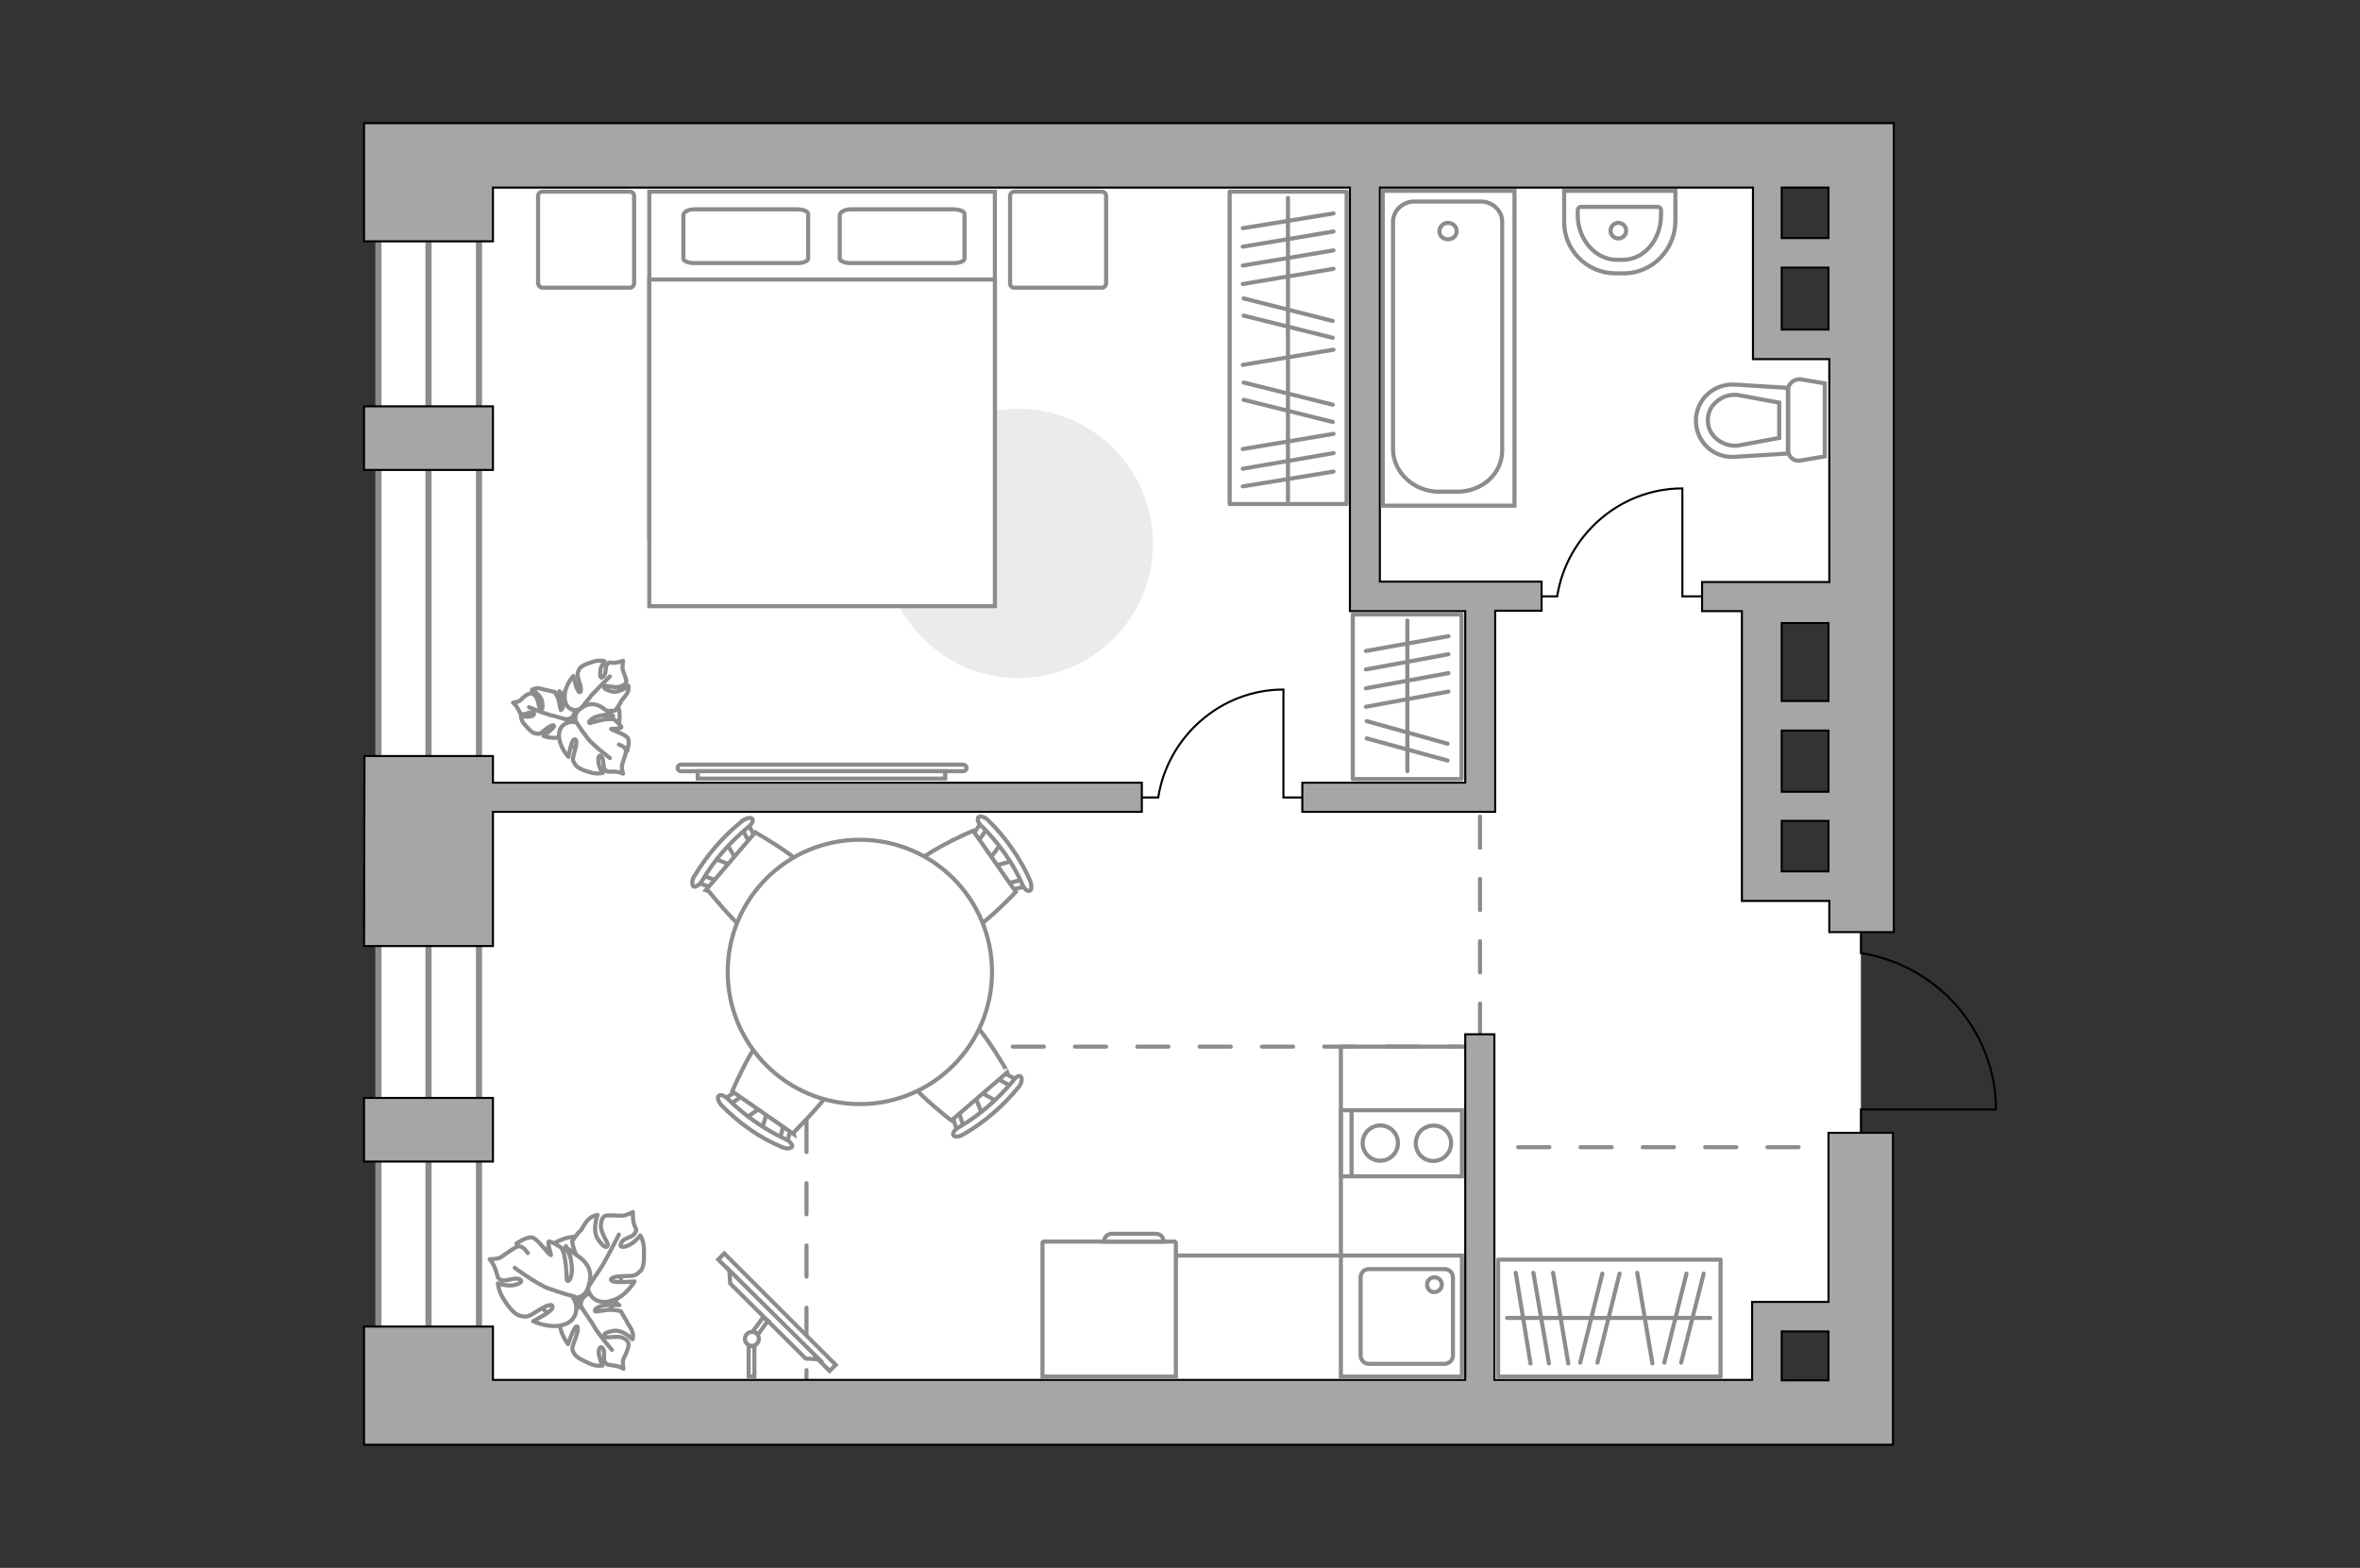
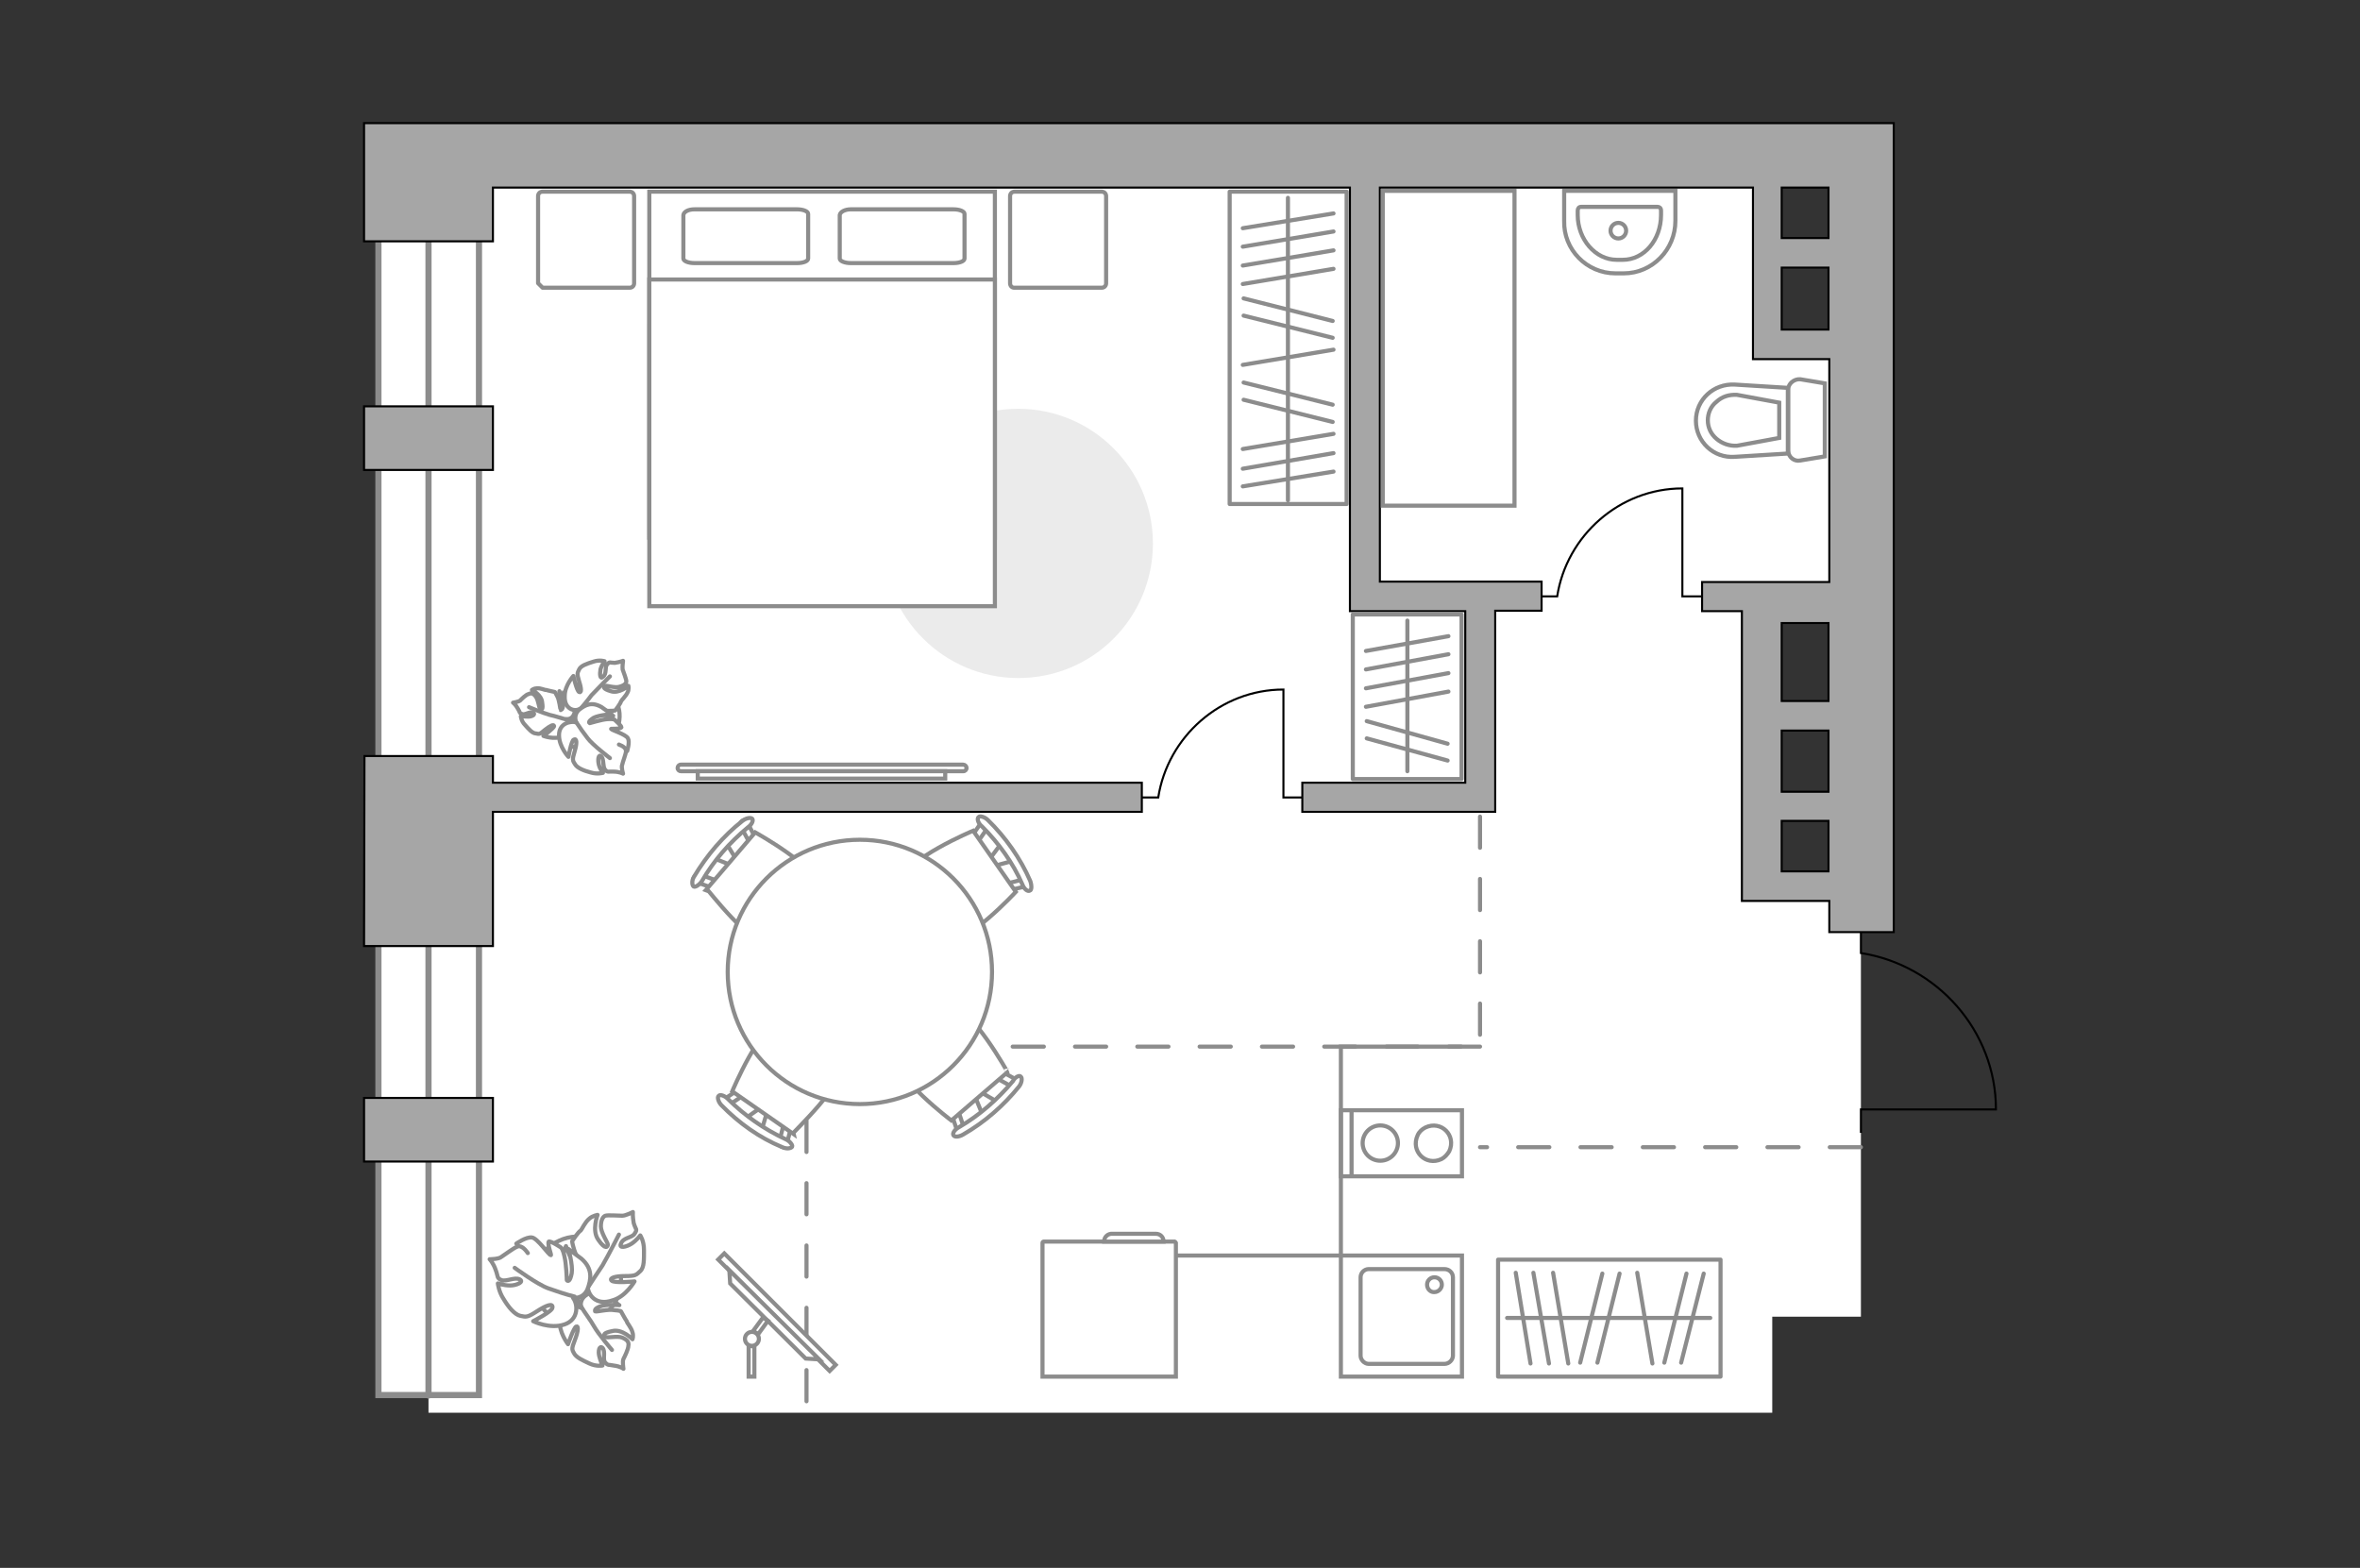
<svg xmlns="http://www.w3.org/2000/svg" version="1.1" id="Слой_1" x="0px" y="0px" viewBox="0 0 575 382" style="enable-background:new 0 0 575 382;" xml:space="preserve">
  <rect x="0" y="0" width="575" height="382" fill="#333333" stroke="none" />
  <style type="text/css">
	.st0{fill:#FFFFFF;}
	.st1{fill:#FFFFFF;stroke:#8C8C8C;stroke-width:1.5;stroke-linecap:round;stroke-miterlimit:10;}
	.st2{fill:none;stroke:#8C8C8C;stroke-width:1.5;stroke-linecap:round;stroke-miterlimit:10;}
	.st3{fill:none;stroke:#8C8C8C;stroke-linecap:round;stroke-linejoin:round;stroke-miterlimit:10;stroke-dasharray:7.591;}
	.st4{fill:none;stroke:#000000;stroke-width:0.5;stroke-miterlimit:10;}
	.st5{fill:#A6A6A6;stroke:#000000;stroke-width:0.5;stroke-miterlimit:10;}
	.st6{fill:none;stroke:#8C8C8C;stroke-miterlimit:10;}
	.st7{fill:none;stroke:#8C8C8C;stroke-miterlimit:10;}
	.st8{fill:#FFFFFF;stroke:#8C8C8C;stroke-miterlimit:10;}
	.st9{fill:#EBEBEB;}
	.st10{fill:#FFFFFF;stroke:#8C8C8C;stroke-linecap:round;stroke-linejoin:round;stroke-miterlimit:10;}
	.st11{fill:none;stroke:#8C8C8C;stroke-linecap:round;stroke-linejoin:round;stroke-miterlimit:10;}
	.st12{fill:#FFFFFF;stroke:#8C8C8C;stroke-width:1;stroke-miterlimit:10.001;}
	.st13{fill:#FFFFFF;stroke:#8C8C8C;stroke-width:1;stroke-miterlimit:9.998;}
</style>
  <g id="bg">
    <polygon class="st0" points="431.8,320.8 453.4,320.8 453.4,215.9 430.5,215.9 430.5,145.3 453.4,145.3 453.4,82.8 431.8,82.8    431.8,36.7 104.4,36.7 104.4,344.2 431.8,344.2  " />
  </g>
  <g id="windows">
    <rect x="92.2" y="36.7" class="st1" width="24.5" height="303.2" />
    <line class="st2" x1="104.4" y1="36.7" x2="104.4" y2="340" />
  </g>
  <g id="plan">
    <line class="st3" x1="453.4" y1="279.5" x2="360.6" y2="279.5" />
    <line class="st3" x1="360.6" y1="252.1" x2="360.6" y2="194.3" />
    <polyline class="st3" points="360.6,255 196.5,255 196.5,344.2  " />
    <path class="st4" d="M453.4,276v-5.7h32.9c0-19.2-14.4-35.2-32.9-38.1V227" />
    <path class="st4" d="M317.3,194.3h-4.6V168c-15.3,0-28.2,11.5-30.5,26.3h-4.1" />
    <path class="st4" d="M414.5,145.3h-4.6V119c-15.3,0-28.2,11.5-30.5,26.3h-4" />
    <g>
-       <path class="st5" d="M445.5,317.2h-18.6v19h-62.8V252H357v84.2H120.1v-13H88.7V352h372.5v-76h-15.7V317.2z M445.5,336.3h-11.4    v-11.9h11.4V336.3z" />
      <path class="st5" d="M88.7,30v28.8h31.4V45.7h208.8v103.2H357v41.8h-39.7v7.1h46.9h0.1v-49h11.3v-7.1h-39.4v-96h90.9v41.8h18.6    v54.3h-31v7.1h9.7v70.6h21.3v7.6h15.7V30H88.7z M445.5,80.3h-11.4V65.2h11.4V80.3z M445.5,58h-11.4V45.7h11.4V58z M445.5,212.3    h-11.4V200h11.4V212.3z M445.5,192.9h-11.4V178h11.4V192.9z M445.5,170.8h-11.4v-19h11.4V170.8z" />
      <rect x="88.7" y="99" class="st5" width="31.4" height="15.5" />
      <rect x="88.7" y="267.5" class="st5" width="31.4" height="15.5" />
      <polygon class="st5" points="120.1,197.8 278.2,197.8 278.2,190.7 120.1,190.7 120.1,189.7 120.1,184.2 88.8,184.2 88.7,230.5     120.1,230.5   " />
    </g>
    <g>
      <g>
        <rect x="326.7" y="270.5" class="st6" width="29.5" height="16.1" />
      </g>
      <line class="st6" x1="329.3" y1="286.7" x2="329.3" y2="270.5" />
      <ellipse class="st7" cx="336.3" cy="278.5" rx="4.3" ry="4.3" />
      <path class="st6" d="M353.1,280.5c1.8-3.9-2-7.6-5.8-5.8c-0.8,0.4-1.5,1-1.9,1.9c-1.8,3.9,2,7.6,5.8,5.8    C352,282,352.6,281.3,353.1,280.5z" />
    </g>
    <g>
      <g>
        <rect x="326.7" y="305.9" class="st6" width="29.5" height="29.5" />
      </g>
      <path class="st6" d="M354,330.3v-19.1c0-1.1-0.9-2-2.1-2h-18.4c-1.1,0-2,0.9-2,2v19.1c0,1,0.9,2,2,2h18.4    C353.1,332.3,354,331.3,354,330.3z" />
      <path class="st6" d="M347.7,313c0-1,0.8-1.8,1.8-1.8s1.8,0.8,1.8,1.8c0,0.9-0.8,1.8-1.8,1.8C348.6,314.9,347.7,314.1,347.7,313z" />
    </g>
    <g>
      <rect x="336.9" y="46.5" class="st6" width="32.1" height="76.7" />
-       <path class="st6" d="M366,109.4V54c0-2.7-2.4-4.9-5.2-4.9h-16.2c-2.8,0-5.2,2.2-5.2,4.9v55.4c0,5.7,5.1,10.4,11.2,10.4h4.4    C361.3,119.8,366.2,115.2,366,109.4z" />
-       <path class="st6" d="M352.8,54.3c-1.2,0-2.1,1-2.1,2c0,1.2,0.9,2,2.1,2s2.1-0.8,2.1-2C354.9,55.2,354,54.3,352.8,54.3z" />
    </g>
    <g>
      <path id="Vector_134_1_" class="st8" d="M381.1,53.8v-7.3h27.1v7.3c0,7-5.6,12.8-12.6,12.8h-2C386.6,66.6,380.9,60.8,381.1,53.8z" />
      <path id="Vector_133_1_" class="st8" d="M384.4,52.4v-1.1c0-0.5,0.3-0.9,0.8-0.9h18.7c0.4,0,0.8,0.3,0.8,0.9v1.1    c0,6-4.1,10.9-9.3,10.9h-1.5C388.7,63.3,384.4,58.3,384.4,52.4z" />
      <circle class="st8" cx="394.3" cy="56.2" r="1.9" />
    </g>
    <g>
-       <path id="wc_1_" class="st8" d="M423.2,96.3" />
      <g id="Group_26_1_">
        <path id="Vector_130_1_" class="st8" d="M438.6,92.4l6,1v17.8l-6,1c-1.4,0.3-2.9-0.8-2.9-2.4v-15     C435.7,93.5,437.1,92.3,438.6,92.4z" />
        <path id="Vector_131_1_" class="st8" d="M422.7,93.7l12.9,0.8v16l-12.9,0.8c-5.2,0.4-9.5-3.7-9.5-8.8S417.5,93.4,422.7,93.7z" />
        <path id="Vector_132_1_" class="st8" d="M433.5,98.1l-10.3-1.9c-1.9-0.1-3.6,0.4-5,1.7c-1.4,1.1-2.1,2.8-2.1,4.5s0.7,3.3,2.1,4.5     c1.4,1.2,3.2,1.8,5,1.7l10.3-1.9V98.1z" />
      </g>
    </g>
  </g>
  <g id="furniture">
    <g>
      <path id="Vector_8_2_" class="st8" d="M286.5,302.8v32.6H254v-32.6c0-0.2,0.2-0.3,0.3-0.3h31.9    C286.2,302.5,286.4,302.6,286.5,302.8z" />
      <path id="Vector_9_2_" class="st8" d="M271.1,300.6h10.5c1.1,0,1.9,0.8,1.9,1.9H269C269,301.4,269.9,300.5,271.1,300.6z" />
    </g>
    <path id="Vector_1_" class="st9" d="M215.3,132.4c0-18.1,14.7-32.8,32.8-32.8c18.1,0,32.8,14.7,32.8,32.8s-14.6,32.8-32.8,32.8   C230,165.2,215.2,150.4,215.3,132.4z" />
    <g>
      <rect x="365" y="306.9" class="st10" width="54.2" height="28.5" />
      <line class="st11" x1="402.6" y1="332.2" x2="398.9" y2="310.1" />
      <line class="st11" x1="382.1" y1="332.2" x2="378.4" y2="310.1" />
      <line class="st11" x1="377.4" y1="332.2" x2="373.6" y2="310.1" />
      <line class="st11" x1="372.9" y1="332.2" x2="369.3" y2="310.1" />
      <line class="st11" x1="389.2" y1="332" x2="394.6" y2="310.3" />
      <line class="st11" x1="385" y1="332" x2="390.4" y2="310.3" />
      <line class="st11" x1="409.6" y1="332" x2="415.1" y2="310.3" />
      <line class="st11" x1="405.5" y1="332" x2="410.9" y2="310.3" />
      <line class="st11" x1="416.7" y1="321.1" x2="367.2" y2="321.1" />
    </g>
    <g>
      <rect x="299.6" y="46.7" class="st10" width="28.5" height="76.1" />
      <line class="st11" x1="324.9" y1="56.4" x2="302.8" y2="60.1" />
      <line class="st11" x1="324.9" y1="52" x2="302.8" y2="55.6" />
      <line class="st11" x1="324.9" y1="85.2" x2="302.8" y2="88.9" />
      <line class="st11" x1="324.9" y1="61" x2="302.8" y2="64.7" />
      <line class="st11" x1="324.9" y1="65.5" x2="302.8" y2="69.2" />
      <line class="st11" x1="324.9" y1="105.7" x2="302.8" y2="109.4" />
      <line class="st11" x1="324.9" y1="110.4" x2="302.8" y2="114.2" />
      <line class="st11" x1="324.9" y1="114.9" x2="302.8" y2="118.5" />
      <line class="st11" x1="324.7" y1="98.6" x2="303" y2="93.2" />
      <line class="st11" x1="324.7" y1="102.8" x2="303" y2="97.4" />
      <line class="st11" x1="324.7" y1="78.2" x2="303" y2="72.7" />
      <line class="st11" x1="324.7" y1="82.3" x2="303" y2="76.9" />
      <line class="st11" x1="313.8" y1="48.2" x2="313.8" y2="121.9" />
    </g>
    <g>
      <rect x="329.6" y="149.7" class="st10" width="26.5" height="40.1" />
      <line class="st11" x1="342.9" y1="151.2" x2="342.9" y2="187.9" />
      <line class="st11" x1="352.9" y1="159.4" x2="332.8" y2="163.1" />
      <line class="st11" x1="352.9" y1="155" x2="332.8" y2="158.6" />
      <line class="st11" x1="352.9" y1="164" x2="332.8" y2="167.7" />
      <line class="st11" x1="352.9" y1="168.5" x2="332.8" y2="172.2" />
      <line class="st11" x1="352.7" y1="181.2" x2="333" y2="175.7" />
      <line class="st11" x1="352.7" y1="185.3" x2="333" y2="179.9" />
    </g>
    <g>
      <g id="Group_2_8_">
        <g id="Group_3_8_">
          <path id="Vector_10_8_" class="st8" d="M242.9,268.4l-4.6-2.7l-1,0.8l2,4.9L242.9,268.4z" />
        </g>
        <g id="Group_4_8_">
          <path id="Vector_11_8_" class="st8" d="M232.3,271c-0.4,0.2-0.4,0.7-0.3,0.9l1.4,4.2c0.1,0.4,0.5,0.5,1,0.2s0.7-0.8,0.6-1.1      l-1.4-4.2c-0.1-0.4-0.5-0.5-1-0.2C232.4,270.8,232.3,270.8,232.3,271z" />
        </g>
        <g id="Group_5_8_">
          <path id="Vector_12_8_" class="st8" d="M243.2,261.6c-0.1,0.1-0.1,0.1-0.2,0.1c-0.4,0.4-0.3,0.8,0,1.1l3.8,2.1      c0.4,0.1,0.9-0.1,1.3-0.5s0.3-0.8,0-1.1l-3.8-2.1C244.2,261.1,243.6,261.2,243.2,261.6z" />
        </g>
        <path id="Vector_13_8_" class="st8" d="M231.7,245.2c-4.5-0.3-13.3,7.2-13.7,11.8c-0.4,5.3,13.8,16,13.8,16l13.7-11.8     C245.5,261.3,236.9,245.6,231.7,245.2z" />
        <path id="Vector_14_8_" class="st8" d="M246.8,263.4c-3.7,4.4-8.1,8.3-13.1,11.2c-1.1,0.6-1.7,1.5-1.4,2s1.4,0.4,2.4-0.2     c5.2-3,9.8-7,13.6-11.7c0.7-0.9,0.8-2.1,0.4-2.4C248.4,261.9,247.3,262.4,246.8,263.4z" />
      </g>
      <g id="Group_2_5_">
        <g id="Group_3_5_">
          <path id="Vector_10_5_" class="st8" d="M173.9,209.1l5,2l0.9-1l-2.8-4.6L173.9,209.1z" />
        </g>
        <g id="Group_4_5_">
          <path id="Vector_11_5_" class="st8" d="M183.8,205c0.3-0.3,0.3-0.7,0.2-1l-2.1-3.9c-0.2-0.4-0.6-0.4-1.1-0.1      c-0.5,0.4-0.6,0.9-0.4,1.2l2.1,3.9c0.2,0.4,0.6,0.4,1.1,0.1C183.7,205.2,183.7,205.1,183.8,205z" />
        </g>
        <g id="Group_5_5_">
          <path id="Vector_12_5_" class="st8" d="M174.5,215.8c0.1-0.1,0.1-0.1,0.2-0.2c0.3-0.5,0.2-0.9-0.2-1.1l-4.2-1.5      c-0.4-0.1-0.9,0.2-1.2,0.7s-0.2,0.9,0.2,1.1l4.2,1.5C173.8,216.4,174.1,216.3,174.5,215.8z" />
        </g>
        <path id="Vector_13_5_" class="st8" d="M188.2,230.4c4.5-0.3,12.1-9.2,11.9-13.7c-0.5-5.3-16.1-13.9-16.1-13.9l-11.8,13.8     C172.4,216.6,183,230.7,188.2,230.4z" />
        <path id="Vector_14_5_" class="st8" d="M171,214.7c2.9-5,6.7-9.4,11.2-13.1c1-0.7,1.4-1.7,1.1-2.1c-0.4-0.4-1.5-0.2-2.4,0.5     c-4.7,3.7-8.7,8.4-11.8,13.6c-0.6,0.9-0.5,2.1-0.1,2.4C169.4,216.2,170.3,215.7,171,214.7z" />
      </g>
      <g id="Group_2_4_">
        <g id="Group_3_4_">
          <path id="Vector_10_4_" class="st8" d="M243.8,205.7l-3.2,4.3l0.8,1.2l5.2-1.4L243.8,205.7z" />
        </g>
        <g id="Group_4_4_">
          <path id="Vector_11_4_" class="st8" d="M245.3,216.4c0.3,0.4,0.7,0.5,1,0.4l4.3-1c0.4-0.1,0.6-0.5,0.3-1s-0.7-0.8-1-0.7      l-4.3,1.1c-0.4,0.1-0.6,0.5-0.3,1C245.2,216.3,245.3,216.4,245.3,216.4z" />
        </g>
        <g id="Group_5_4_">
          <path id="Vector_12_4_" class="st8" d="M237.3,204.6c0,0.1,0.1,0.1,0.1,0.2c0.3,0.4,0.8,0.4,1,0.1l2.5-3.6      c0.2-0.4,0.1-1-0.4-1.4c-0.3-0.4-0.8-0.4-1-0.1l-2.5,3.6C236.8,203.8,236.9,204.3,237.3,204.6z" />
        </g>
        <path id="Vector_13_4_" class="st8" d="M219.7,214.6c-0.8,4.5,6,14,10.4,14.9c5.3,0.9,17.4-12.2,17.4-12.2l-10.4-14.9     C237.1,202.4,220.6,209.3,219.7,214.6z" />
        <path id="Vector_14_4_" class="st8" d="M239.3,201.4c4,4,7.5,8.8,9.8,14.1c0.4,1.1,1.3,1.8,1.8,1.5c0.5-0.1,0.5-1.3,0.1-2.4     c-2.4-5.5-6-10.6-10.3-14.8c-0.8-0.8-2-1.1-2.3-0.7C238,199.5,238.3,200.6,239.3,201.4z" />
      </g>
      <g id="Group_2_3_">
        <g id="Group_3_3_">
          <path id="Vector_10_3_" class="st8" d="M185.6,275.3l1.5-5.1l-1.1-0.8l-4.4,3.1L185.6,275.3z" />
        </g>
        <g id="Group_4_3_">
          <path id="Vector_11_3_" class="st8" d="M180.6,265.8c-0.3-0.3-0.8-0.3-1-0.1l-3.6,2.4c-0.4,0.3-0.4,0.7,0.1,1.1      c0.3,0.4,0.9,0.5,1.1,0.3l3.6-2.4c0.4-0.3,0.4-0.7-0.1-1.1C180.7,265.9,180.7,265.8,180.6,265.8z" />
        </g>
        <g id="Group_5_3_">
          <path id="Vector_12_3_" class="st8" d="M192.2,274c-0.1-0.1-0.1-0.1-0.2-0.2c-0.6-0.3-0.9-0.1-1.1,0.3l-1.1,4.3      c-0.1,0.4,0.2,0.9,0.7,1c0.6,0.3,0.9,0.1,1.1-0.3l1.1-4.3C192.8,274.6,192.7,274.2,192.2,274z" />
        </g>
        <path id="Vector_13_3_" class="st8" d="M205.3,258.7c-0.8-4.4-10.4-11.1-14.8-10.3c-5.2,1-12.1,17.5-12.1,17.5l14.8,10.3     C193.1,275.9,206.2,263.9,205.3,258.7z" />
        <path id="Vector_14_3_" class="st8" d="M191.5,277.6c-5.2-2.4-10.1-5.8-14.2-9.9c-0.8-0.8-1.9-1.1-2.2-0.7     c-0.4,0.3-0.1,1.5,0.7,2.3c4.2,4.3,9.2,7.9,14.8,10.2c1.1,0.5,2.1,0.3,2.4-0.1C193.2,279,192.4,278,191.5,277.6z" />
      </g>
      <g>
        <ellipse class="st12" cx="209.5" cy="236.8" rx="32.2" ry="32.2" />
      </g>
    </g>
    <g>
      <path class="st8" d="M165.9,187.9c-0.4,0-0.8-0.3-0.8-0.8c0-0.4,0.3-0.8,0.8-0.8h68.8c0.4,0,0.8,0.4,0.8,0.8    c0,0.4-0.3,0.8-0.8,0.8H165.9z" />
      <rect x="170" y="187.9" class="st8" width="60.3" height="1.8" />
    </g>
    <g>
      <path id="Vector_60_2_" class="st8" d="M145,321.7c5.3-2.5,7.9-8.6,5.3-14.1c-2.5-5.3-8.6-7.9-14.1-5.3c-5.3,2.4-7.9,8.6-5.3,14.1    C133.1,321.8,139.4,324.1,145,321.7z" />
      <path class="st10" d="M141.7,318.7c0,0-0.8-1.6,0.9-3c1.6-1.2,3.6-1.9,5.9,0.2c2.2,2.1,2.4,2.1,2.4,2.1s-3.2-0.3-4.7,0.3    s-1.2,1-1.2,1.2c0.2,0.2,3.2-0.6,4.6-0.3c1.5,0.1,1.7,0.3,1.7,0.3s1.2,2.2,1.4,2.4c0,0.4,1.1,1.5,1.4,2.7c0.3,0.9,0,1.7,0,1.7    s-2.5-2.6-4.9-2c-2.5,0.5-2.1,1-1.7,1.4c0.4,0.4,2.9-0.3,4.1,0.2s1.7,1.1,1.5,2c0,0.8-0.9,2.6-1.2,3.2s0,2.4,0,2.4    s-0.7-0.6-2.4-0.8c-1.3-0.3-1.3,0.1-2.1-0.8c-0.6-0.8,0.2-2.6-0.6-3.5c-0.8-0.7-1.1,0.8-0.8,2c0.3,1.2,0.8,2.3,0.8,2.3    s-1.5,0.3-3.2-0.5s-3.3-1.5-3.8-2.6c-0.5-0.9-0.5-1.1,0.3-3.2s0.9-3.4,0.3-3.2c-0.6,0.2-2,4.3-2,4.3s-2.3-2.9-2-5.9    C137.3,318.2,140.2,317.9,141.7,318.7z" />
      <path class="st11" d="M149.1,328.9c0,0-3.2-3.7-4.4-5.8c-0.7-1.3-2.4-3.5-3-4.6c-0.9-1.2-1.3-3-1.5-4.7" />
      <path class="st10" d="M143.2,313.2c0,0-1.4,1.5-3.7,0.3c-2.1-1.2-3.6-3.1-2.7-6.4c0.9-3.3,1.1-3.5,1.1-3.5s1.1,3.5,2.6,5    c1.2,1.4,2,0.8,2,0.8c0-0.2-2.1-3.1-2.6-4.9c-0.5-1.6-0.5-2.1-0.5-2.1s1.5-2.3,2.1-2.6c0.3-0.3,1-2,2.1-2.9c0.8-0.7,2-0.9,2-0.9    s-1.5,3.8,0.2,6.1c1.7,2.5,2.3,1.7,2.3,1.1c0-0.4-1.7-2.9-1.7-4.4s0.5-2.4,1.1-2.6c0.6-0.2,3.2,0,4.1,0s2.6-0.9,2.6-0.9    s-0.1,1,0.2,2.7c0.5,1.7,1,1.4,0.2,2.6c-0.6,1-2.8,0.9-3.3,2.4c-0.6,1.2,1.2,0.9,2.6,0c1.2-0.8,2.1-2,2.1-2s0.9,1.3,0.9,3.5    s0.1,4.3-0.9,5.2s-1,1.2-3.7,1.2c-2.5,0-3.9,0.5-3.3,1.1c0.6,0.7,5.6,0.2,5.6,0.2s-2.1,3.7-5.3,4.6    C145.1,318.3,143.1,315.3,143.2,313.2z" />
      <path class="st11" d="M150.8,300.8c0,0-2.6,5.1-4,7.5c-0.9,1.3-2.7,4.1-3.5,5.3c-1.1,1.5-2.6,3-4.3,3.8" />
      <g>
        <path class="st10" d="M128.6,305.3c-0.9-1.3-1.9-2-2.7-1.5c-0.8,0.3-2.9,1.9-3.7,2.4c-0.6,0.6-2.9,0.6-2.9,0.6s0.9,0.9,1.5,2.7     c0.6,1.6,0.2,1.9,1.4,2.4c1.2,0.4,3.2-0.8,4.4-0.2s-0.7,1.5-2.3,1.5s-3-0.5-3-0.5s0.2,2,1.4,3.8c1.2,2,2.7,3.8,4.1,4.1     c1.4,0.3,1.7,0.4,4-1.1s4-2.1,3.8-0.9c0,0.9-4.7,3.3-4.7,3.3s4,2,7.6,0.8c3.6-1.2,3.3-5,2.1-6.5c0,0,2.4,0.4,3.5-2     c1-2.6,1.3-5.1-1.4-7.5c-3-2.2-3.2-2.4-3.2-2.4s1.1,3.9,0.8,5.9c-0.4,2.2-1,2-1.2,1.7c0-0.1-0.1-3.9-0.6-5.9     c-0.4-1.9-0.9-2.1-0.9-2.1s-2.4-1.6-2.9-1.4c-0.4,0.6,0.8,3.5,0.5,3.3c-0.5,0-3.2-4.1-4.6-4.3c-1.4-0.2-3.8,1.5-3.8,1.5" />
        <path class="st11" d="M125.4,308.9c0,0,5.6,4.1,8.2,5c1.7,0.6,4.3,1.5,6.4,2" />
      </g>
    </g>
    <g>
      <path id="Vector_60_1_" class="st8" d="M142,182.5c4.5,0.6,8.4-2.6,8.9-7c0.6-4.5-2.6-8.3-7-8.9c-4.5-0.6-8.3,2.6-8.9,7    C134.5,178.2,137.6,182.3,142,182.5z" />
      <path class="st10" d="M137.1,179.4c-2.1,0.9-4.7-0.1-4.7-0.1s2.6-1.9,2.6-2.4c-0.1-0.5-0.9-0.1-2.2,0.9c-1.3,1.1-1.4,1.1-2.2,0.9    c-0.9,0-1.8-1.1-2.7-2.1c-0.9-0.9-1-2.1-1-2.1s0.9,0.1,1.8,0.1s1.9-0.5,1.2-1c-0.8-0.3-1.9,0.6-2.6,0.4c-0.9-0.3-0.5-0.4-1.1-1.3    c-0.6-1.1-1.2-1.5-1.2-1.5s1.3-0.2,1.7-0.5c0.4-0.4,1.5-1.5,2.1-1.6c0.6-0.3,1.2-0.2,1.8,0.7s0.7,2.6,1,2.9    c0.3,0.3,0.8,0.3,0.5-1.5c-0.1-1.9-2.5-3.1-2.5-3.1s0.5-0.4,1.2-0.4c1-0.1,2,0.5,2.3,0.4c0.2,0.1,2.1,0.5,2.1,0.5s0.1,0.1,0.6,1.1    c0.5,0.9,0.7,3.2,0.8,3.3c0.1-0.1,0.5,0,0.6-1.2c0-1.2-0.9-3.4-0.9-3.4s0,0.1,2.1,1.3s1.9,2.8,1.5,4.2c-0.5,1.5-1.9,1.3-1.9,1.3    C138.9,176.2,139.3,178.3,137.1,179.4z" />
      <path class="st11" d="M141.7,175.3c-1.2,0.3-2.6,0.3-3.7,0c-0.9-0.2-2.9-0.9-4-1.1c-1.8-0.5-5.1-1.9-5.1-1.9" />
      <path class="st10" d="M137.6,169.5c0-2.5,2.1-4.8,2.1-4.8s0.8,3.6,1.4,3.9c0.6,0.3,0.6-0.8,0-2.6c-0.6-2-0.4-2,0-2.9    s1.9-1.4,3.5-1.9c1.5-0.5,2.7-0.1,2.7-0.1s-0.7,0.9-1,2c-0.2,1.2-0.1,2.5,0.6,1.8c1-0.7,0.4-2.3,1-3c0.7-0.8,0.6-0.4,1.9-0.4    c1.3-0.2,2-0.5,2-0.5s-0.2,1.5-0.1,2.1c0.2,0.6,0.9,2.4,0.9,2.9s-0.5,1-1.6,1.3c-1,0.4-3.2-0.3-3.5-0.2c-0.5,0.1-0.8,0.7,1.3,1.3    c2,0.7,4.3-1.3,4.3-1.3s0.2,0.9-0.2,1.6c-0.4,0.9-1.5,1.9-1.6,2.2c-0.1,0.5-1.4,2.2-1.4,2.2s-0.3,0.1-1.6,0.1    c-1.4,0.1-4-0.7-4.1-0.7c0,0-0.3,0.7,1,1.2c1.5,0.7,4.2,0.7,4.2,0.7s-0.1,0.1-2.3,1.5c-2.1,1.4-3.8,0.8-5.2-0.5s-0.6-2.7-0.6-2.7    C140,173.5,137.4,172.8,137.6,169.5z" />
      <path class="st11" d="M139.4,177c0.1-1.4,0.9-2.9,1.7-3.9c0.7-0.8,2.3-2.7,3-3.7c1.5-1.6,4.5-4.6,4.5-4.6" />
      <g>
        <path class="st10" d="M152.8,183c0,0,0.7-2.2,0.2-3.1c-0.5-1-4-2-4.1-2.3c-0.2-0.1,2.2,0.1,2.5-0.4c0-0.4-1.6-1.8-1.6-1.8     s-0.2-0.3-1.7-0.2c-1.6,0.1-4.3,1-4.4,1c-0.2-0.1-0.5-0.4,0.9-1.3c1.3-0.7,4.4-0.9,4.4-0.9s-0.1,0-2.4-1.7     c-2.4-1.4-4-0.6-5.6,0.7c-1.4,1.4-0.6,3-0.6,3c-1.4-0.4-4.2,0.2-4.2,3.1c0,2.9,2.3,5.3,2.3,5.3s0.7-4,1.3-4.2     c0.8-0.4,0.8,0.9,0.2,2.9s-0.5,2.2,0.1,3.1c0.5,0.9,2.2,1.6,3.8,2c1.6,0.5,3,0.1,3,0.1s-0.7-0.8-1-2s-0.1-2.7,0.6-2     c0.7,0.7,0.3,2.4,0.9,3.2c0.7,0.8,0.8,0.4,2.1,0.5c1.4,0,2.3,0.5,2.3,0.5s-0.5-1.6-0.2-2.2c0.1-0.6,0.9-2.6,0.9-3.2     c0.1-0.7-0.6-1.3-1.7-1.7" />
        <path class="st11" d="M140.3,175.8c0.9,1.4,2.1,3.1,2.9,4.1c1.2,1.6,5.4,4.8,5.4,4.8" />
      </g>
    </g>
    <line class="st6" x1="286.5" y1="305.9" x2="326.7" y2="305.9" />
    <g>
      <g>
        <path id="Vector_98_2_" class="st8" d="M242.4,131h-84.2V46.7h84.2V131L242.4,131z" />
        <path id="Vector_99_2_" class="st8" d="M158.2,147.7h84.2V68.1h-74.2h-10v10.7V147.7L158.2,147.7z" />
        <path id="Vector_100_2_" class="st11" d="M207.3,51h25c1.5,0,2.7,0.5,2.7,1.1V63c0,0.6-1.1,1.1-2.7,1.1h-25     c-1.5,0-2.7-0.5-2.7-1.1V52.4C204.7,51.6,205.9,51,207.3,51z" />
        <path id="Vector_101_2_" class="st11" d="M169.2,51h25c1.5,0,2.7,0.5,2.7,1.1V63c0,0.6-1.1,1.1-2.7,1.1h-25     c-1.5,0-2.7-0.5-2.7-1.1V52.4C166.6,51.6,167.7,51,169.2,51z" />
      </g>
      <g>
-         <path id="Vector_5_2_" class="st10" d="M131.1,69V47.8c0-0.6,0.4-1.1,1.1-1.1h21.2c0.6,0,1.1,0.4,1.1,1.1V69     c0,0.6-0.4,1.1-1.1,1.1h-21.2C131.7,70.1,131.1,69.6,131.1,69z" />
+         <path id="Vector_5_2_" class="st10" d="M131.1,69V47.8c0-0.6,0.4-1.1,1.1-1.1h21.2c0.6,0,1.1,0.4,1.1,1.1V69     c0,0.6-0.4,1.1-1.1,1.1h-21.2z" />
        <path id="Vector_5_1_" class="st10" d="M246.1,69V47.8c0-0.6,0.4-1.1,1.1-1.1h21.2c0.6,0,1.1,0.4,1.1,1.1V69     c0,0.6-0.4,1.1-1.1,1.1h-21.3C246.5,70.1,246.1,69.6,246.1,69z" />
      </g>
    </g>
    <polyline class="st6" points="326.7,305.9 326.7,255 356.2,255  " />
    <g>
      <rect x="188.3" y="300.5" transform="matrix(0.707 -0.707 0.707 0.707 -170.595 227.546)" class="st13" width="2.1" height="38.4" />
      <polygon class="st8" points="177.9,312.7 196.3,331 199.6,331.2 177.7,309.5   " />
      <g>
        <path class="st8" d="M183.2,328c-0.2,0-0.6-0.1-0.8-0.2v7.6h1.4V328C183.7,328,183.4,328,183.2,328z" />
        <path class="st8" d="M183.4,324.4c0.5,0.1,1.1,0.4,1.3,0.7l2.4-3.3l-1.2-0.8L183.4,324.4z" />
      </g>
      <circle class="st8" cx="183.2" cy="326.2" r="1.7" />
    </g>
  </g>
  <g id="points">
-     <path id="g1" class="st11" d="M405.3,292.9" />
    <path id="h1" class="st11" d="M405.3,245.2" />
    <path id="s1" class="st11" d="M392.4,88.9" />
    <path id="k1" class="st11" d="M278.5,277" />
    <path id="r1" class="st11" d="M301.5,145.3" />
    <path id="r2" class="st11" d="M301.5,224.5" />
  </g>
</svg>